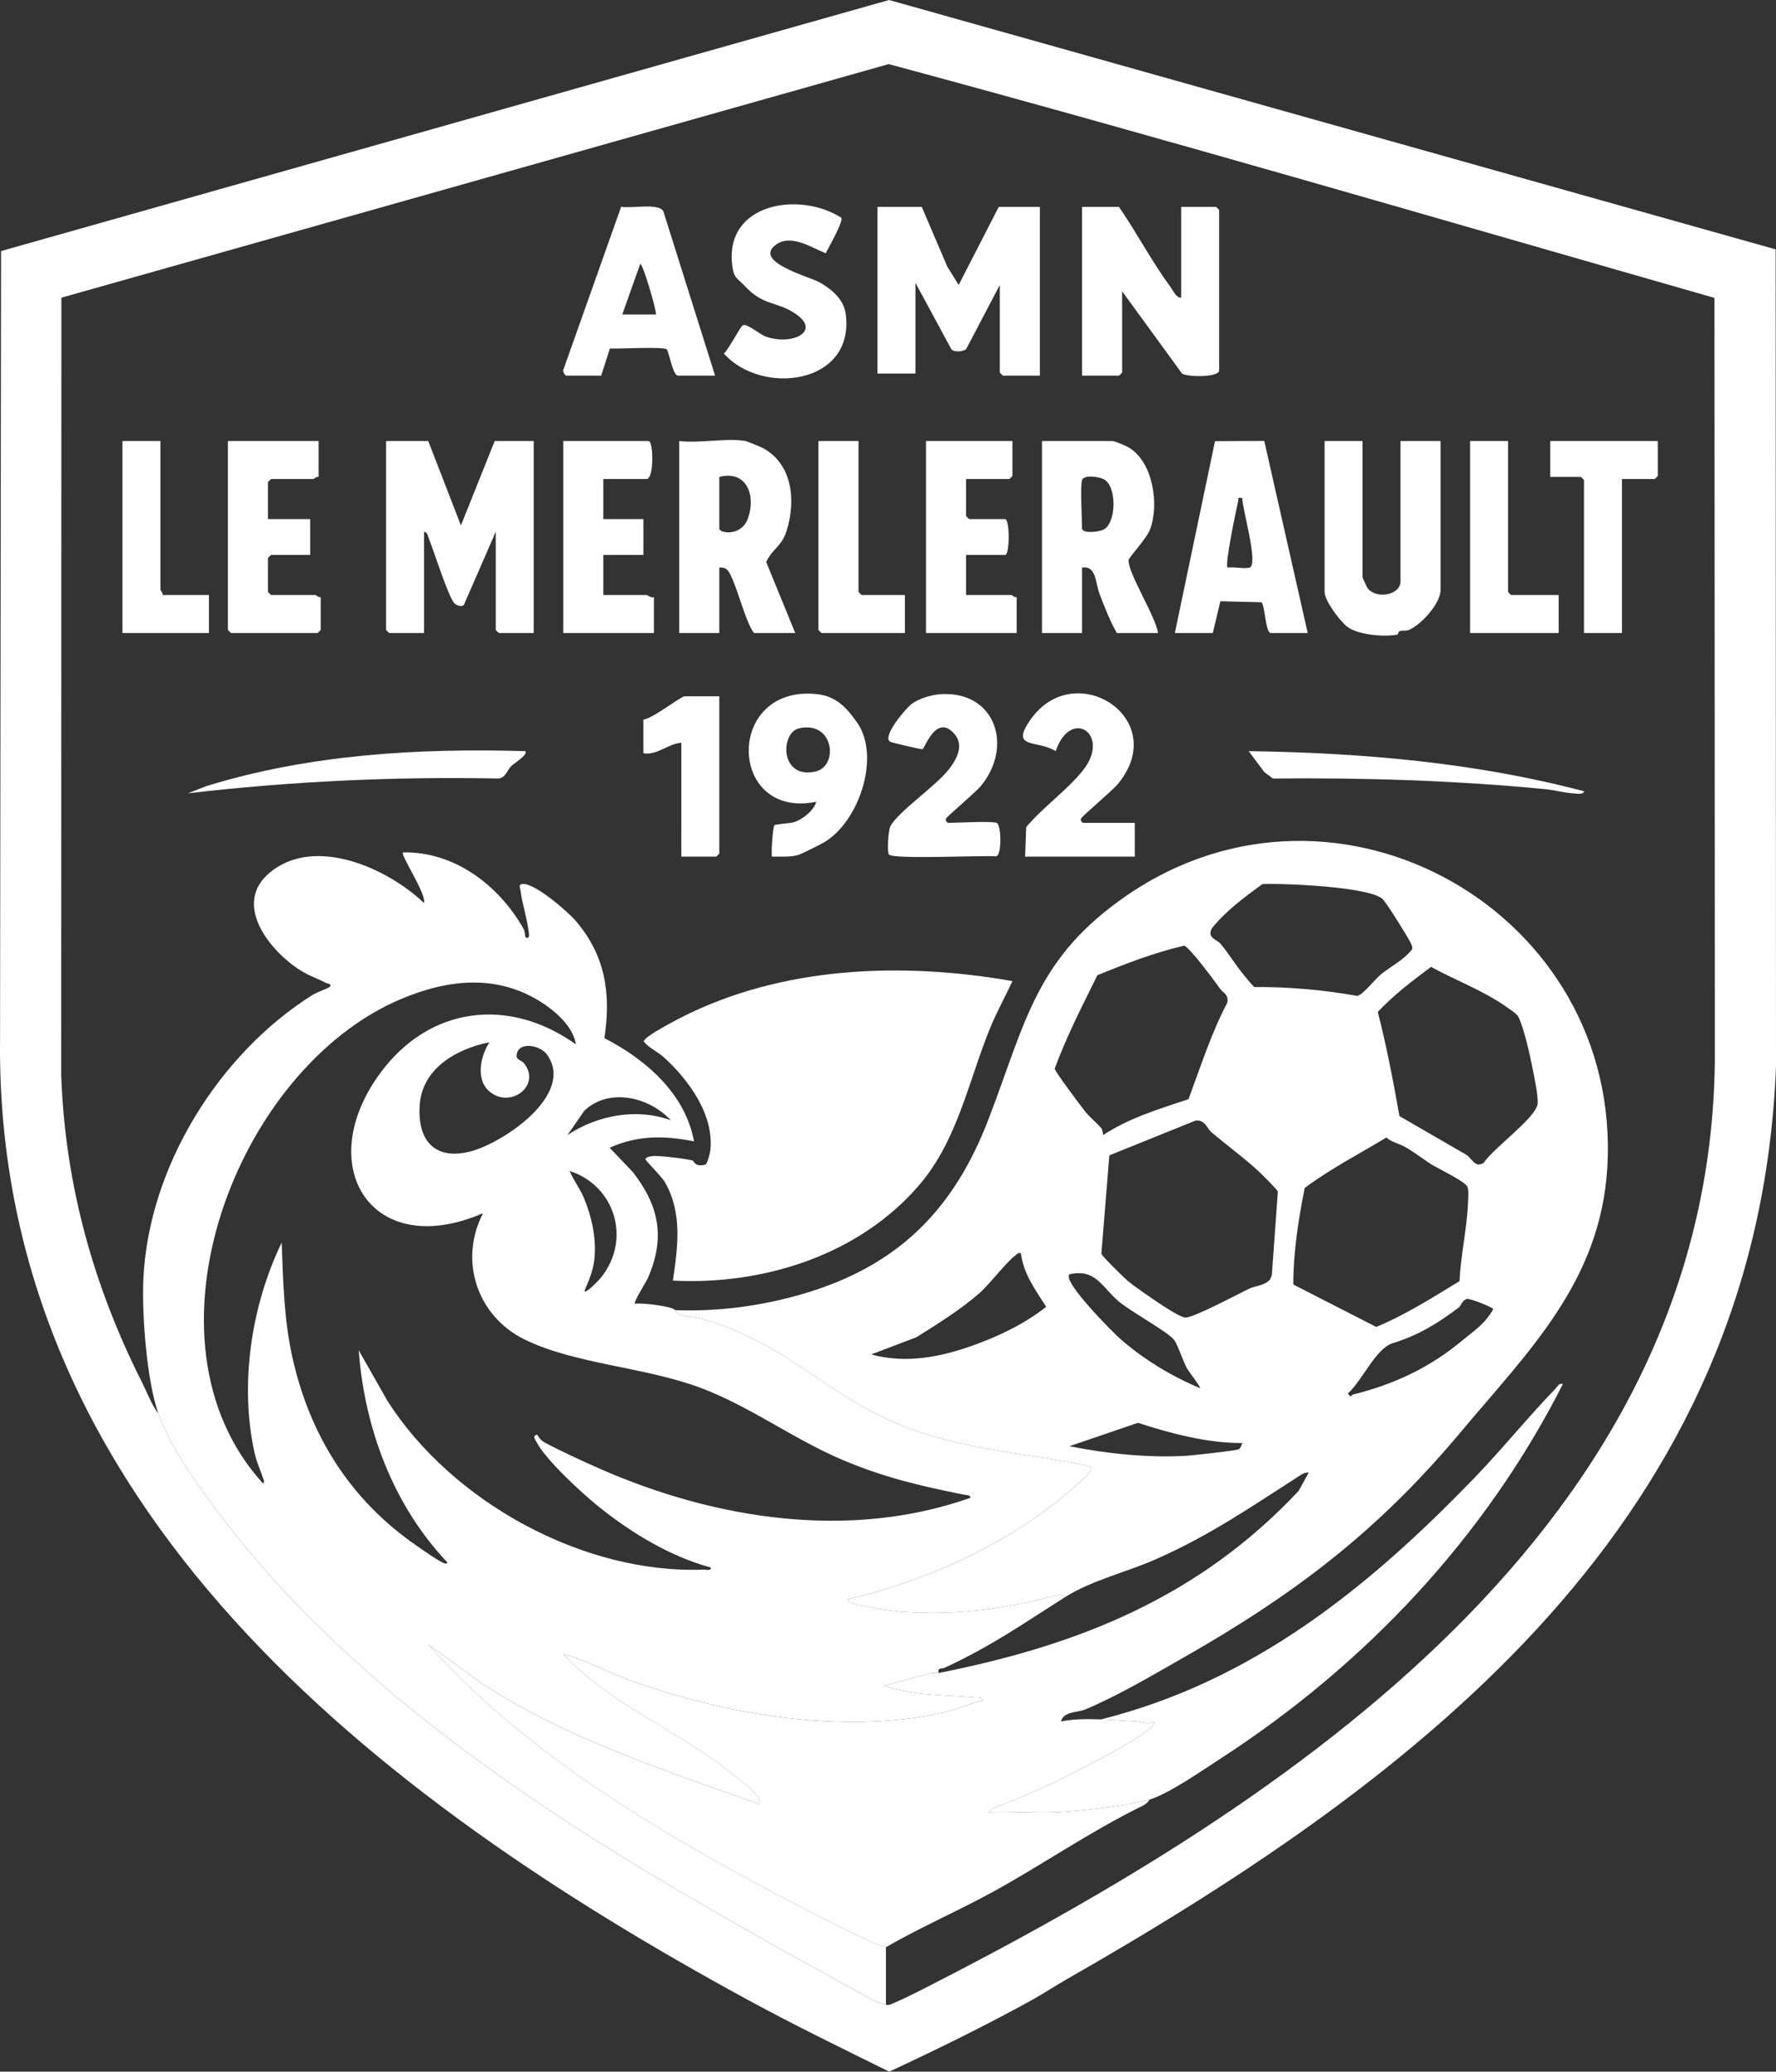
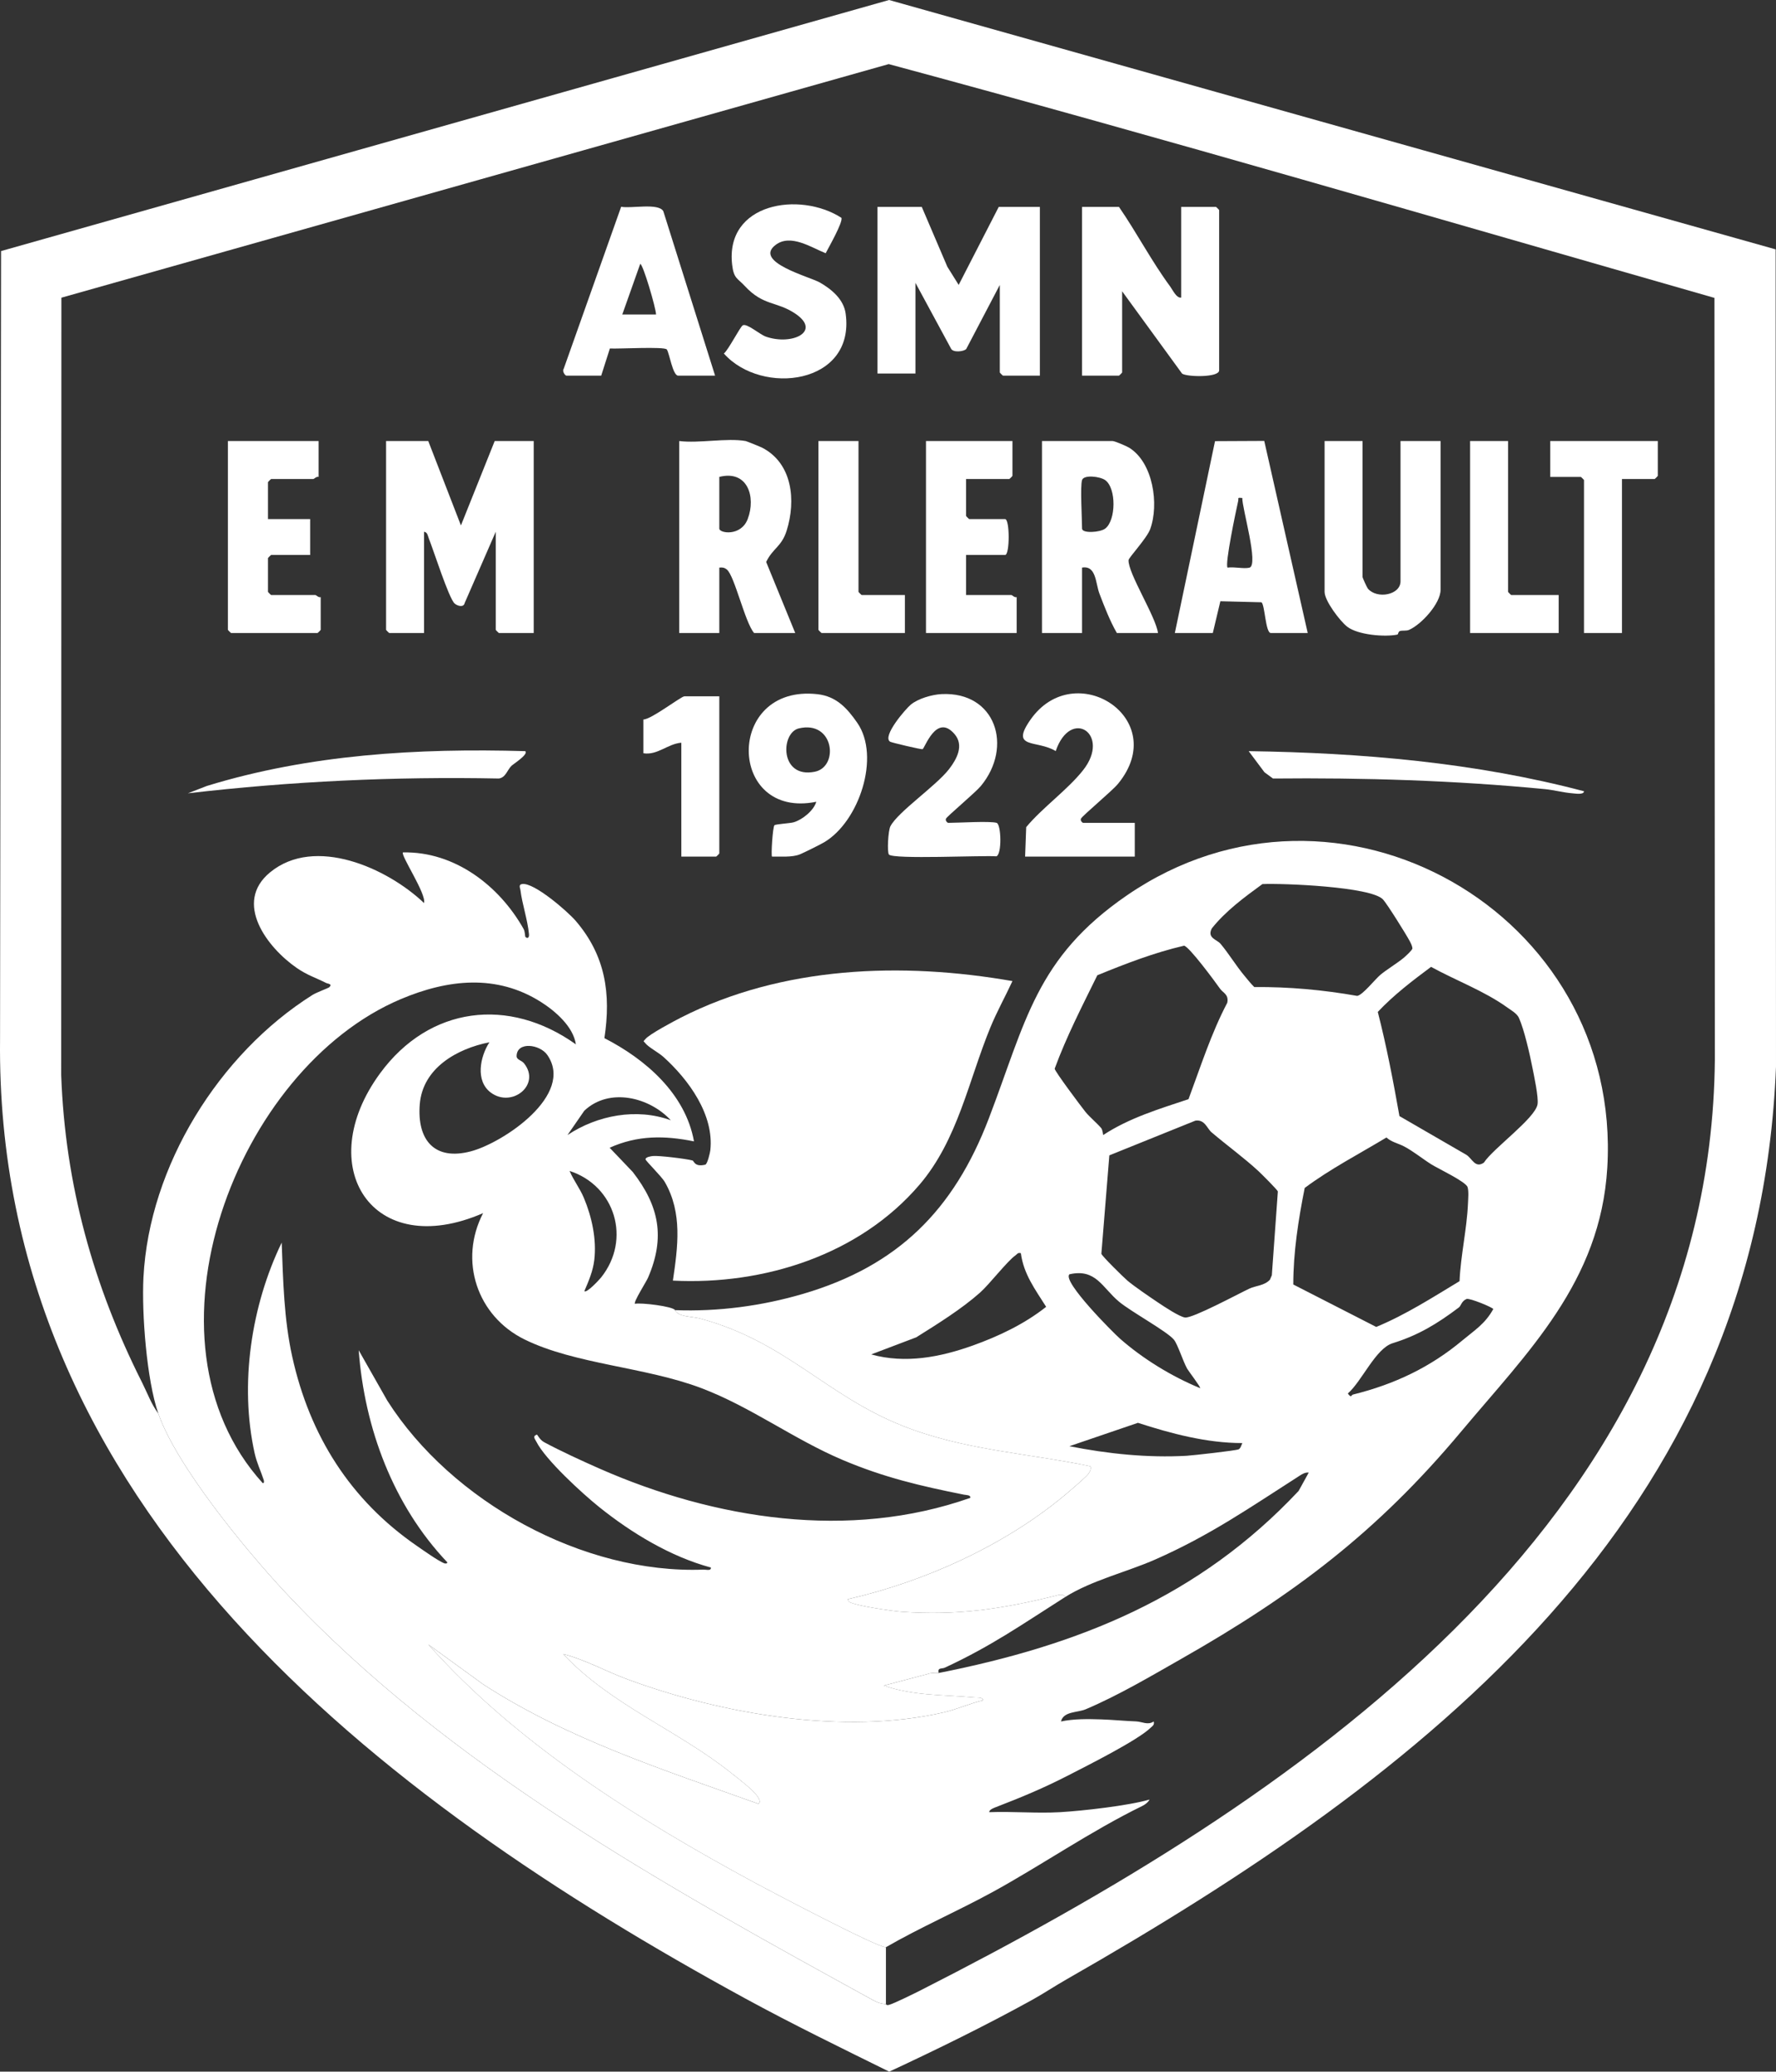
<svg xmlns="http://www.w3.org/2000/svg" version="1.2" baseProfile="tiny" id="Layer_1" x="0px" y="0px" viewBox="0 0 842.107 982.068" overflow="visible" xml:space="preserve">
  <rect x="0" y="0" width="842.107" height="982.068" fill="#333333" stroke="none" />
  <g>
    <path fill="#FFFFFF" d="M841.935,118.211l0.172,387.408    c-8.401,213.908-166.144,335.526-336.336,432.664    c-5.555,3.171-11.25,6.95-16.447,9.817    c-21.961,12.113-45.044,23.438-67.682,33.968    c-22.873-11.276-45.922-22.501-68.309-34.711    C179.881,852.756-2.404,714.451,0.024,492.619l0.481-373.601L421.559,0    L841.935,118.211z M420.065,950.078c0.143,0.015,0.079,0.72,1.616,0.286    c2.507-0.708,12.181-5.506,15.129-7.005    C610.903,854.837,810.861,723.248,813.113,502.626l-0.189-361.407    C682.536,103.908,552.37,65.686,421.39,30.385L29.109,141.12l-0.091,368.506    c1.843,52.047,15.32,100.075,38.327,145.713c2.481,4.922,4.384,10.297,7.72,14.739    c8.597,24.806,41.62,64.885,59.974,84.526    c77.462,82.896,181.107,139.814,279.283,193.762    C416.28,949.443,417.857,949.85,420.065,950.078z" />
    <path fill="#FFFFFF" d="M472.565,390.078c2.179,0.672,2.56,14.964-0.14,15.86    c-6.358-0.506-48.967,1.534-50.932-0.848c-0.92-1.116-0.382-11.286,0.698-13.385    c3.506-6.815,21.701-19.165,27.849-27.152c3.635-4.722,7.152-11.188,2.583-16.539    c-8.671-10.156-14.183,6.942-15.204,7.144c-0.774,0.154-14.716-3.127-15.377-3.558    c-3.876-2.526,7.312-15.48,9.786-17.54c3.494-2.909,10.119-4.813,14.694-5.026    c25.629-1.198,33.958,24.945,18.565,43.566    c-2.531,3.062-16.092,14.434-16.533,15.477c-0.457,1.08,0.762,2,1.009,2    C454.231,390.078,469.501,389.132,472.565,390.078z" />
    <path fill="#FFFFFF" d="M538.065,390.078v16h-52l0.518-13.982    c7.747-9.308,19.654-17.701,26.991-27.009    c13.374-16.966-5.832-29.978-13.002-9.041    c-8.871-5.451-21.889-0.72-11.945-14.905    c20.975-29.921,66.888-0.47,41.461,30.461    c-2.744,3.337-16.986,15.185-17.534,16.477c-0.458,1.079,0.764,2,1.01,2    H538.065z" />
    <path fill="#FFFFFF" d="M341.065,330.078v74.5c0,0.106-1.394,1.5-1.5,1.5h-16.5l-0.005-53.996    c-6.444,0.501-11.36,6.08-17.995,4.996v-16c3.837-0.05,17.847-11,19.5-11H341.065z" />
    <path fill="#FFFFFF" d="M249.06,356.083c1.665,1.481-5.567,6.023-6.535,6.955    c-1.957,1.886-2.736,5.574-5.986,6.014c-49.407-0.974-98.476,1.303-147.469,7.016    l8.998-3.487C146.868,357.609,198.142,354.616,249.06,356.083z" />
    <path fill="#FFFFFF" d="M751.058,375.091c-0.005,1.81-4.295,1.063-5.482,0.976    c-4.102-0.301-8.883-1.586-13.016-1.984    c-42.904-4.134-85.842-5.451-128.972-5.028l-4.036-2.964l-7.482-10.008    C645.501,356.861,699.407,361.45,751.058,375.091z" />
    <g>
      <g>
        <path fill="#FFFFFF" d="M75.065,670.078c-5.541-15.989-7.915-47.515-7.041-64.541      c2.707-52.762,35.852-105.976,80.129-133.872      c1.916-1.207,7.596-3.301,7.912-3.6c1.775-1.678-0.644-1.691-1.415-2.08      c-4.964-2.507-8.948-3.68-13.9-7.092      c-14.041-9.675-30.2-30.942-12.711-45.341      c21.273-17.514,55.658-2.002,73.016,14.526      c1.26-4.221-11.263-22.778-9.985-23.995      c24.483-0.501,45.642,15.732,57.209,36.314      c0.667,1.187,0.671,3.542,0.797,3.682c0.771,0.858,1.947,0.802,1.739-1.295      c-0.69-6.967-3.232-14.174-4.057-20.934c-0.102-0.837-1.061-2.491,0.825-2.774      c5.647-0.847,21.61,13.039,25.453,17.53      c14.07,16.445,16.729,34.507,13.546,55.532      c19.56,10.019,38.425,26.365,42.478,48.933      c-14.043-2.835-26.762-2.93-39.992,3.019l10.976,11.508      c12.524,16.137,15.46,31.055,7.199,50.156      c-0.797,1.843-7.01,11.568-6.173,12.317c2.736-0.648,18.13,1.22,18.995,3.005      c1.605,3.31,7.721,2.826,12.395,4.105      c40.237,11.011,59.188,36.246,95.343,50.657      c29.213,11.645,58.923,12.935,89.264,19.247c0.287,1.535-0.154,2.319-0.948,3.54      c-0.927,1.427-9.663,8.835-11.578,10.425      c-28.588,23.756-66.326,40.768-102.474,49.036      c-0.268,0.259,0.548,1.294,0.984,1.504c3.542,1.706,19.977,4.147,24.531,4.469      c26.296,1.858,47.346-1.301,72.486-7.492c1.553-0.382,3.963-1.409,4.998,0.508      c-20.237,12.83-34.744,23.124-57.067,33.484      c-1.455,0.675-3.543-0.218-2.933,2.516c-1.421,0.281-3.453-0.267-5.024,0.444      l-20.968,5.543c14.17,4.913,28.607,4.308,43.105,5.633      c1.128,0.103,4.114-0.204,3.881,1.368c-6.354,1.493-12.391,4.279-18.767,5.738      c-47.133,10.786-104.872,0.853-149.745-15.71      c-10.257-3.786-19.96-9.27-30.482-12.007      c22.357,24.047,54.604,36.258,79.896,56.594      c3.208,2.579,10.093,7.723,12.151,10.848c0.626,0.95,1.863,2.8,0.438,3.562      c-44.701-16.021-90.265-30.601-130.401-56.599l-26.065-18.925      c42.457,47.576,99.185,82.838,154.959,113.031      c7.322,3.964,58.554,30.93,62.021,30.479v27      c-2.208-0.228-3.786-0.636-5.743-1.711      c-98.176-53.949-201.821-110.866-279.283-193.762      C116.685,734.963,83.662,694.884,75.065,670.078z M273.055,495.078      c-1.225-8.386-9.64-15.678-16.465-20.024      c-21.145-13.466-44.362-10.773-66.492-1.443      c-77.984,32.88-127.322,161.471-65.528,229.462      c0.753,0.157,0.645-0.97,0.481-1.476c-1.371-4.236-3.278-8.039-4.312-12.693      c-7.247-32.617-1.644-69.956,12.826-99.836      c0.676,18.125,1.068,36.254,4.99,54.02      c8.271,37.465,27.596,68.067,59.195,89.805      c3.098,2.131,9.764,6.885,12.831,8.174c0.453,0.19,1.638,0.26,1.479-0.484      c-25.652-27.063-39.2-63.505-41.985-100.505l13.575,23.915      c30.426,47.794,92.759,82.264,149.926,80.085c1.21-0.046,3.72,0.753,3.484-0.989      c-19.076-5.136-37.551-16.323-52.89-28.615      c-7.922-6.348-25.626-22.515-29.895-31.117      c-0.576-1.16-1.958-2.534,0.296-3.275c0.235-0.077,1.289,2.426,3.414,3.58      c7.419,4.028,18.486,9.108,26.408,12.59      c54.541,23.973,118.291,34.063,175.667,13.815      c0.264-1.444-1.892-1.292-2.965-1.507c-20.753-4.152-37.925-8.163-57.545-16.465      c-23.126-9.786-43.425-25.104-66.966-34.034      c-26.542-10.07-59.908-11.294-83.896-23.104      c-22.486-11.07-31.286-37.389-19.622-59.869      c-52.713,22.944-81.195-22.233-48.815-66.325      C203.59,476.982,241.262,472.414,273.055,495.078z M232.065,494.088      c-15.411,3.043-31.681,12.236-33.034,29.453      c-1.326,16.878,6.966,26.822,24.243,22.247      c15.372-4.07,49.326-26.784,36.248-45.668      c-3.554-5.132-14.433-6.493-14.562,0.473c-0.035,1.873,2.304,1.951,3.548,3.521      c8.052,10.163-5.81,21.259-15.797,13.818      C225.295,512.406,227.639,500.869,232.065,494.088z M318.065,531.068      c-10.053-10.928-29.18-15.729-41.022-4.513l-7.968,11.522      C283.2,528.666,301.906,525.136,318.065,531.068z M277.07,612.073      c1.078,1.113,7.153-5.491,7.971-6.519c14.371-18.058,6.621-43.471-14.971-50.471      c1.907,4.494,4.829,8.16,6.757,12.733c3.801,9.013,6.12,19.691,4.959,29.482      C281.161,602.569,279.122,607.287,277.07,612.073z" />
        <path fill="#FFFFFF" d="M480.06,465.083c-3.412,7.38-7.376,14.46-10.479,22.011      c-10.344,25.172-15.393,53.175-33.543,74.457      c-28.44,33.346-73.867,47.724-116.977,45.526      c2.327-15.91,4.624-32.035-3.805-46.69      c-1.6-2.782-9.157-10.1-9.171-10.809c-0.021-1.059,2.433-1.449,3.441-1.559      c2.765-0.303,15.962,1.311,18.82,2.107c0.763,0.212,0.94,3.236,6.064,1.992      c1.007-0.245,2.273-5.674,2.398-6.798c1.875-16.892-10.303-33.505-22.217-44.267      c-2.256-2.038-7.059-4.596-8.551-6.459c-1.137-1.419-1.105-0.624,0.001-2.03      c1.779-2.26,13.535-8.497,16.834-10.176      C370.956,457.93,427.672,455.938,480.06,465.083z" />
      </g>
      <g>
        <path fill="#FFFFFF" d="M320.065,621.078c20.452,0.767,41.145-1.966,60.764-7.736      c44.985-13.229,71.417-39.758,87.982-83.018      c17.607-45.979,22.29-76.211,65.578-105.909      c99.966-68.582,234.974,8.271,227.717,129.204      c-3.248,54.129-37.74,87.31-69.375,125.122      c-39.689,47.44-79.05,77.184-132.77,107.734      c-14.355,8.164-29.624,17.222-45.182,23.819      c-3.88,1.645-10.514,0.883-11.716,5.774      c6.213-1.296,12.65-1.181,19-0.99c5.207,0.156,11.075,0.745,16.539,0.951      c3.057,0.116,5.536,1.941,8.451,0.049c0.385,1.661-0.52,2.035-1.503,2.988      c-6.172,5.982-29.854,17.84-38.636,22.364      c-11.92,6.141-22.329,10.48-34.746,15.259      c-0.881,0.339-3.24,1.195-3.101,2.379c11.08-0.44,22.426,0.636,33.485,0.001      c10.775-0.619,32.476-3.075,42.51-5.99c-0.709,1.339-2.117,2.4-3.448,3.048      c-24.476,11.931-48.262,28.404-71.297,40.971      c-16.521,9.014-33.949,16.553-50.255,25.98      c-3.467,0.451-54.699-26.515-62.021-30.479      c-55.774-30.193-112.502-65.455-154.959-113.031l26.065,18.925      c40.136,25.998,85.7,40.578,130.401,56.599c1.425-0.763,0.188-2.613-0.438-3.562      c-2.059-3.125-8.944-8.269-12.151-10.848      c-25.292-20.335-57.539-32.547-79.896-56.594      c10.522,2.738,20.226,8.222,30.482,12.007      c44.872,16.562,102.611,26.496,149.745,15.71      c6.376-1.459,12.413-4.245,18.767-5.738c0.233-1.573-2.754-1.265-3.881-1.368      c-14.498-1.325-28.935-0.721-43.105-5.633l20.968-5.543      c1.571-0.711,3.603-0.164,5.024-0.444      c66.535-13.147,123.48-36.01,170.689-86.304l4.804-8.703      c-1.741-0.155-3.064,0.676-4.442,1.558      c-23.565,15.091-42.257,28.144-68.358,39.658      c-13.22,5.832-30.302,9.935-42.694,17.791      c-1.034-1.917-3.444-0.89-4.998-0.508      c-25.14,6.191-46.19,9.35-72.486,7.492      c-4.554-0.322-20.989-2.762-24.531-4.469c-0.436-0.21-1.252-1.245-0.984-1.504      c36.149-8.267,73.886-25.28,102.474-49.036      c1.914-1.591,10.651-8.999,11.578-10.425c0.794-1.221,1.235-2.006,0.948-3.54      c-30.341-6.312-60.05-7.602-89.264-19.247      c-36.155-14.412-55.105-39.646-95.343-50.657      C327.786,623.904,321.67,624.388,320.065,621.078z M655.756,426.383      c-5.665-6.068-47.552-7.718-57.171-7.285      c-8.546,6.227-17.456,12.782-24.004,21.032      c-2.35,4.575,2.427,5.219,4.155,7.281c3.956,4.721,7.384,10.446,11.316,15.136      c1.511,1.802,2.997,3.733,4.675,5.369c16.383-0.145,32.663,1.344,48.786,4.19      c2.58-0.339,8.434-7.835,11.054-10.027c2.918-2.44,7.974-5.489,10.997-8.002      c0.934-0.776,4.066-3.648,4.161-4.471c-0.117-1.248-0.699-2.325-1.266-3.415      C666.852,443.103,657.686,428.45,655.756,426.383z M578.474,468.673      c-2.27-3.233-14.546-19.883-17.03-20.369      c-14.17,3.299-27.73,8.527-41.135,14.023      c-7.174,14.592-14.608,28.987-20.227,44.28      c0.034,1.254,12.598,17.987,14.552,20.427c1.914,2.39,5.62,5.489,7.5,7.732      c0.577,0.689,0.793,2.339,0.944,3.31c12.324-8.099,26.366-12.306,40.469-17.016      c5.741-15.38,10.73-31.154,18.385-45.72      C582.72,471.366,579.891,470.691,578.474,468.673z M714.615,477.543      c-10.788-7.749-24.392-12.785-36.067-19.199      c-8.95,6.667-17.607,13.254-25.256,21.358      c4.174,16.287,7.331,32.814,10.266,49.382l31.679,18.329      c2.812,1.719,4.172,6.589,8.362,3.742c4.257-6.647,24.325-20.992,25.443-27.648      c0.553-3.291-1.678-13.551-2.444-17.464c-1.23-6.281-3.878-17.97-6.4-23.552      C719.276,480.449,716.442,478.855,714.615,477.543z M574.417,536.727      c-2.061-1.757-3.175-6.176-7.618-5.483l-40.794,16.451l-3.78,46.656      c0.334,1.165,10.569,11.215,12.346,12.718      c3.382,2.86,10.587,7.738,14.579,10.425c2.609,1.756,10.165,6.797,12.789,7.078      c3.648,0.391,25.333-11.285,30.434-13.688c3.035-1.43,7.16-1.392,9.77-4.23      l0.907-2.093l2.858-39.757c-0.226-0.787-7.848-8.388-9.297-9.726      C589.888,548.873,581.622,542.872,574.417,536.727z M665.727,543.441      c-2.773-1.445-5.926-2.017-8.34-4.208      c-12.858,7.747-26.733,14.94-38.749,23.919      c-2.995,14.99-5.413,30.452-5.411,45.768l39.325,20.118      c13.952-5.769,26.648-13.943,39.504-21.698      c0.507-12.033,3.503-24.868,3.994-36.767c0.093-2.258,0.427-5.785-0.179-7.803      c-0.773-2.571-13.863-8.735-17.061-10.723      C674.694,549.488,670.057,545.697,665.727,543.441z M484.058,594.08      c-1.514-0.405-1.658,0.396-2.507,0.984c-3.904,2.698-12.351,13.697-16.824,17.673      c-8.812,7.831-20.272,14.954-30.281,21.221l-21.374,8.109      c16.218,4.49,32.733,1.316,48.242-4.241      c12.287-4.402,24.501-10.215,34.729-18.325      C490.936,611.384,485.338,604.005,484.058,594.08z M569.065,658.068      c0.416-0.372-5.526-8.091-6.196-9.294c-1.946-3.492-4.494-11.615-6.271-13.729      c-3.352-3.989-20.283-13.213-26.011-17.989      c-7.985-6.657-10.936-15.839-23.517-12.973      c-3.506,3.376,20.802,27.718,23.981,30.509      C542.02,644.224,555.543,652.481,569.065,658.068z M693.403,635.421      c5.667-4.735,10.742-7.792,14.642-14.844      c-0.002-0.69-11.278-5.381-12.683-4.786c-2.41,1.021-2.566,3.203-3.595,3.981      c-10.294,7.778-19.323,13.232-31.438,16.982      c-8.081,2.501-14.53,17.986-21.244,23.826c1.753,2.418,1.567,0.728,2.46,0.507      C661.304,656.194,678.193,648.129,693.403,635.421z M589.065,684.088      c-16.851,0.004-33.566-4.448-49.505-9.596l-32.504,11.086      c18.16,3.596,36.97,5.565,55.552,4.542c2.739-0.151,23.466-2.467,24.698-3.061      C588.248,686.605,588.6,685.053,589.065,684.088z" />
-         <path fill="#FFFFFF" d="M522.065,815.078c72.189-18.101,127.129-62.676,177.514-114.986      c13.057-13.556,25.05-28.434,38.079-41.92c1.035-1.071,1.441-2.541,3.406-2.084      c-36.954,72.889-93.742,133.053-162.084,177.406      c-8.473,5.499-24.938,16.976-33.915,19.585      c-10.034,2.915-31.735,5.371-42.51,5.99      c-11.059,0.635-22.406-0.441-33.485-0.001c-0.139-1.184,2.22-2.04,3.101-2.379      c12.417-4.778,22.826-9.118,34.746-15.259      c8.781-4.524,32.464-16.382,38.636-22.364c0.983-0.953,1.887-1.327,1.503-2.988      c-2.915,1.892-5.394,0.067-8.451-0.049      C533.14,815.823,527.272,815.235,522.065,815.078z" />
      </g>
    </g>
    <g>
      <path fill="#FFFFFF" d="M437.065,98.078l12.126,28.374l5.374,8.606l19-36.98h19.5v80h-17.5     c-0.106,0-1.5-1.394-1.5-1.5v-41.5l-15.906,30.353c-1.099,1.221-6.072,1.817-7.153-0.048     l-16.941-31.305v43h-18v-79H437.065z" />
      <path fill="#FFFFFF" d="M530.565,98.078c8.46,12.272,15.429,25.721,24.273,37.722     c1.293,1.754,2.979,5.616,5.227,5.278v-43h16.5c0.106,0,1.5,1.394,1.5,1.5v76     c0,3.447-15.088,3.175-17.555,1.555l-28.445-39.055v38.5c0,0.106-1.394,1.5-1.5,1.5h-17.5     v-80H530.565z" />
      <path fill="#FFFFFF" d="M398.931,103.229c1.028,1.758-6.089,14.198-7.427,16.821     c-6.836-2.728-16.577-9.329-23.688-3.994     c-10.878,8.161,16.231,15.161,20.915,17.856     c5.6,3.222,11.309,7.952,12.246,14.755c4.629,33.618-39.742,39.184-57.743,18.921     c2.188-1.756,7.672-12.626,8.964-13.372c1.895-1.094,8.086,4.345,10.89,5.339     c12.355,4.382,26.724-2.387,13.931-10.93     c-8.885-5.933-15.032-3.484-23.913-13.097c-3.415-3.697-5.191-3.397-5.957-10.03     C343.761,96.139,379.231,90.582,398.931,103.229z" />
      <g>
        <path fill="#FFFFFF" d="M203.065,209.078l15.49,40.007l16.01-40.007h18.5v91h-16.5      c-0.106,0-1.5-1.394-1.5-1.5v-46.5l-14.718,33.746c-0.458,2.287-3.414,1.492-4.793,0.26      c-2.747-2.454-10.092-25.582-12.21-30.785      c-0.509-1.252-0.548-2.948-2.279-3.221v48h-16.5c-0.106,0-1.5-1.394-1.5-1.5v-89.5H203.065z      " />
        <path fill="#FFFFFF" d="M646.065,209.078v64.5c0,0.301,2.083,4.941,2.532,5.469      c4.308,5.073,15.468,3.042,15.468-3.469v-66.5h19v70.5      c0,6.51-9.103,16.478-14.983,19.032c-1.341,0.583-3.06,0.142-4.284,0.539      c-0.892,0.29-0.781,1.596-1.222,1.686c-6.02,1.233-18.717,0.158-23.77-3.731      c-3.416-2.629-10.741-12.299-10.741-16.527v-71.5H646.065z" />
        <path fill="#FFFFFF" d="M151.065,209.078v17c-0.982-0.325-2.169,1-2.5,1h-20      c-0.106,0-1.5,1.394-1.5,1.5v17.5h20v17h-18.5c-0.106,0-1.5,1.394-1.5,1.5v16c0,0.106,1.394,1.5,1.5,1.5      h21c0.331,0,1.518,1.325,2.5,1v15.5c0,0.106-1.394,1.5-1.5,1.5h-41c-0.106,0-1.5-1.394-1.5-1.5v-89.5      H151.065z" />
        <path fill="#FFFFFF" d="M480.065,209.078v16.5c0,0.106-1.394,1.5-1.5,1.5h-20.5v17.5      c0,0.106,1.394,1.5,1.5,1.5h17c2.276,0,2.276,17,0,17h-18.5v19h21.5c0.331,0,1.518,1.325,2.5,1v17h-43      v-91H480.065z" />
-         <path fill="#FFFFFF" d="M286.065,227.078v19h19v17h-19v19h20.5c0.538,0,2.224,1.546,3.5,1v17h-43v-91h40.5      c2.281,0,2.642,18-1,18H286.065z" />
        <path fill="#FFFFFF" d="M786.065,209.078v16.5c0,0.106-1.394,1.5-1.5,1.5h-15.5v73h-18v-72.5      c0-0.106-1.394-1.5-1.5-1.5h-14.5v-17H786.065z" />
        <path fill="#FFFFFF" d="M407.065,209.078v71.5c0,0.106,1.394,1.5,1.5,1.5h20.5v18h-39.5      c-0.106,0-1.5-1.394-1.5-1.5v-89.5H407.065z" />
        <path fill="#FFFFFF" d="M715.065,209.078v71.5c0,0.106,1.394,1.5,1.5,1.5h22.5v18h-42v-91H715.065z" />
-         <path fill="#FFFFFF" d="M76.065,209.078v70.5c0,0.331,1.325,1.518,1,2.5h22v18H58.065v-91H76.065z" />
        <g>
          <path fill="#FFFFFF" d="M549.065,300.078h-19.5c-3.276-5.703-5.936-12.561-8.278-18.722       c-1.833-4.822-1.455-13.469-8.222-12.278v31h-19v-91h33.5       c1.009,0,6.579,2.385,7.838,3.162c11.361,7.017,14.269,26.891,9.955,38.63       c-1.594,4.337-10.178,13.458-10.242,14.658       C534.786,271.657,548.076,292.337,549.065,300.078z M513.065,227.578       c-0.942,3.034,0,18.355,0,23c0,2.374,8.516,1.872,10.991-0.008       c5.093-3.868,5.358-19.093-0.014-22.969       C521.633,225.862,513.896,224.902,513.065,227.578z" />
        </g>
        <g>
          <path fill="#FFFFFF" d="M353.565,209.078c0.416,0.073,7.023,2.738,7.839,3.161       c14.337,7.424,16.084,24.998,11.605,39.282       c-2.42,7.719-6.506,8.238-9.726,14.874l13.782,33.683h-19.5       c-4.314-4.925-9.248-27.106-12.916-30.084       c-1.185-0.962-2.113-1.075-3.584-0.916v31h-19v-91       C331.5,210.241,344.618,207.509,353.565,209.078z M341.065,226.078v24.5       c0,2.224,10.28,3.845,13.469-4.531C358.539,235.526,354.464,222.665,341.065,226.078z" />
        </g>
        <g>
          <path fill="#FFFFFF" d="M557.065,300.078l19.047-90.95l23.34-0.11l20.613,91.06h-17.5       c-2.527,0-2.798-13.391-4.433-14.567l-19.488-0.49l-3.579,15.057H557.065z        M589.059,236.074c-2.644-0.238-1.624-0.055-1.978,1.5       c-0.944,4.141-6.424,30.09-5.02,31.509c3.035-0.485,7.629,0.668,10.339,0.036       C597.042,268.036,588.85,240.674,589.059,236.074z" />
        </g>
      </g>
      <g>
        <path fill="#FFFFFF" d="M339.065,178.078h-17.5c-2.588,0-4.139-10.616-5.387-12.407      c-1.04-1.492-23.201-0.203-26.999-0.474l-4.113,12.881h-16.5      c-0.634,0-2.139-2.175-1.28-3.25l27.241-76.819      c4.526,0.977,17.724-1.962,19.992,2.116L339.065,178.078z M311.065,149.078      c-0.014-2.951-6.2-23.98-7.5-23.98l-8.5,23.98H311.065z" />
      </g>
    </g>
    <g>
      <path fill="#FFFFFF" d="M406.489,342.66c11.114,16.039,0.871,46.85-15.716,56.626     c-2.065,1.217-9.591,4.93-11.491,5.713c-3.727,1.535-9.229,0.95-13.222,1.084     c-0.527-0.527,0.328-14.046,1.144-14.866c0.554-0.557,7.387-0.91,9.096-1.404     c4.089-1.182,9.558-5.545,10.755-9.735     c-42.252,8.597-43.328-55.867,0.513-51.003     C396.59,330.076,401.703,335.754,406.489,342.66z M378.776,345.297     c-8.712,2.074-9.132,23.912,7.561,20.547     C397.962,363.5,395.473,341.322,378.776,345.297z" />
    </g>
  </g>
</svg>